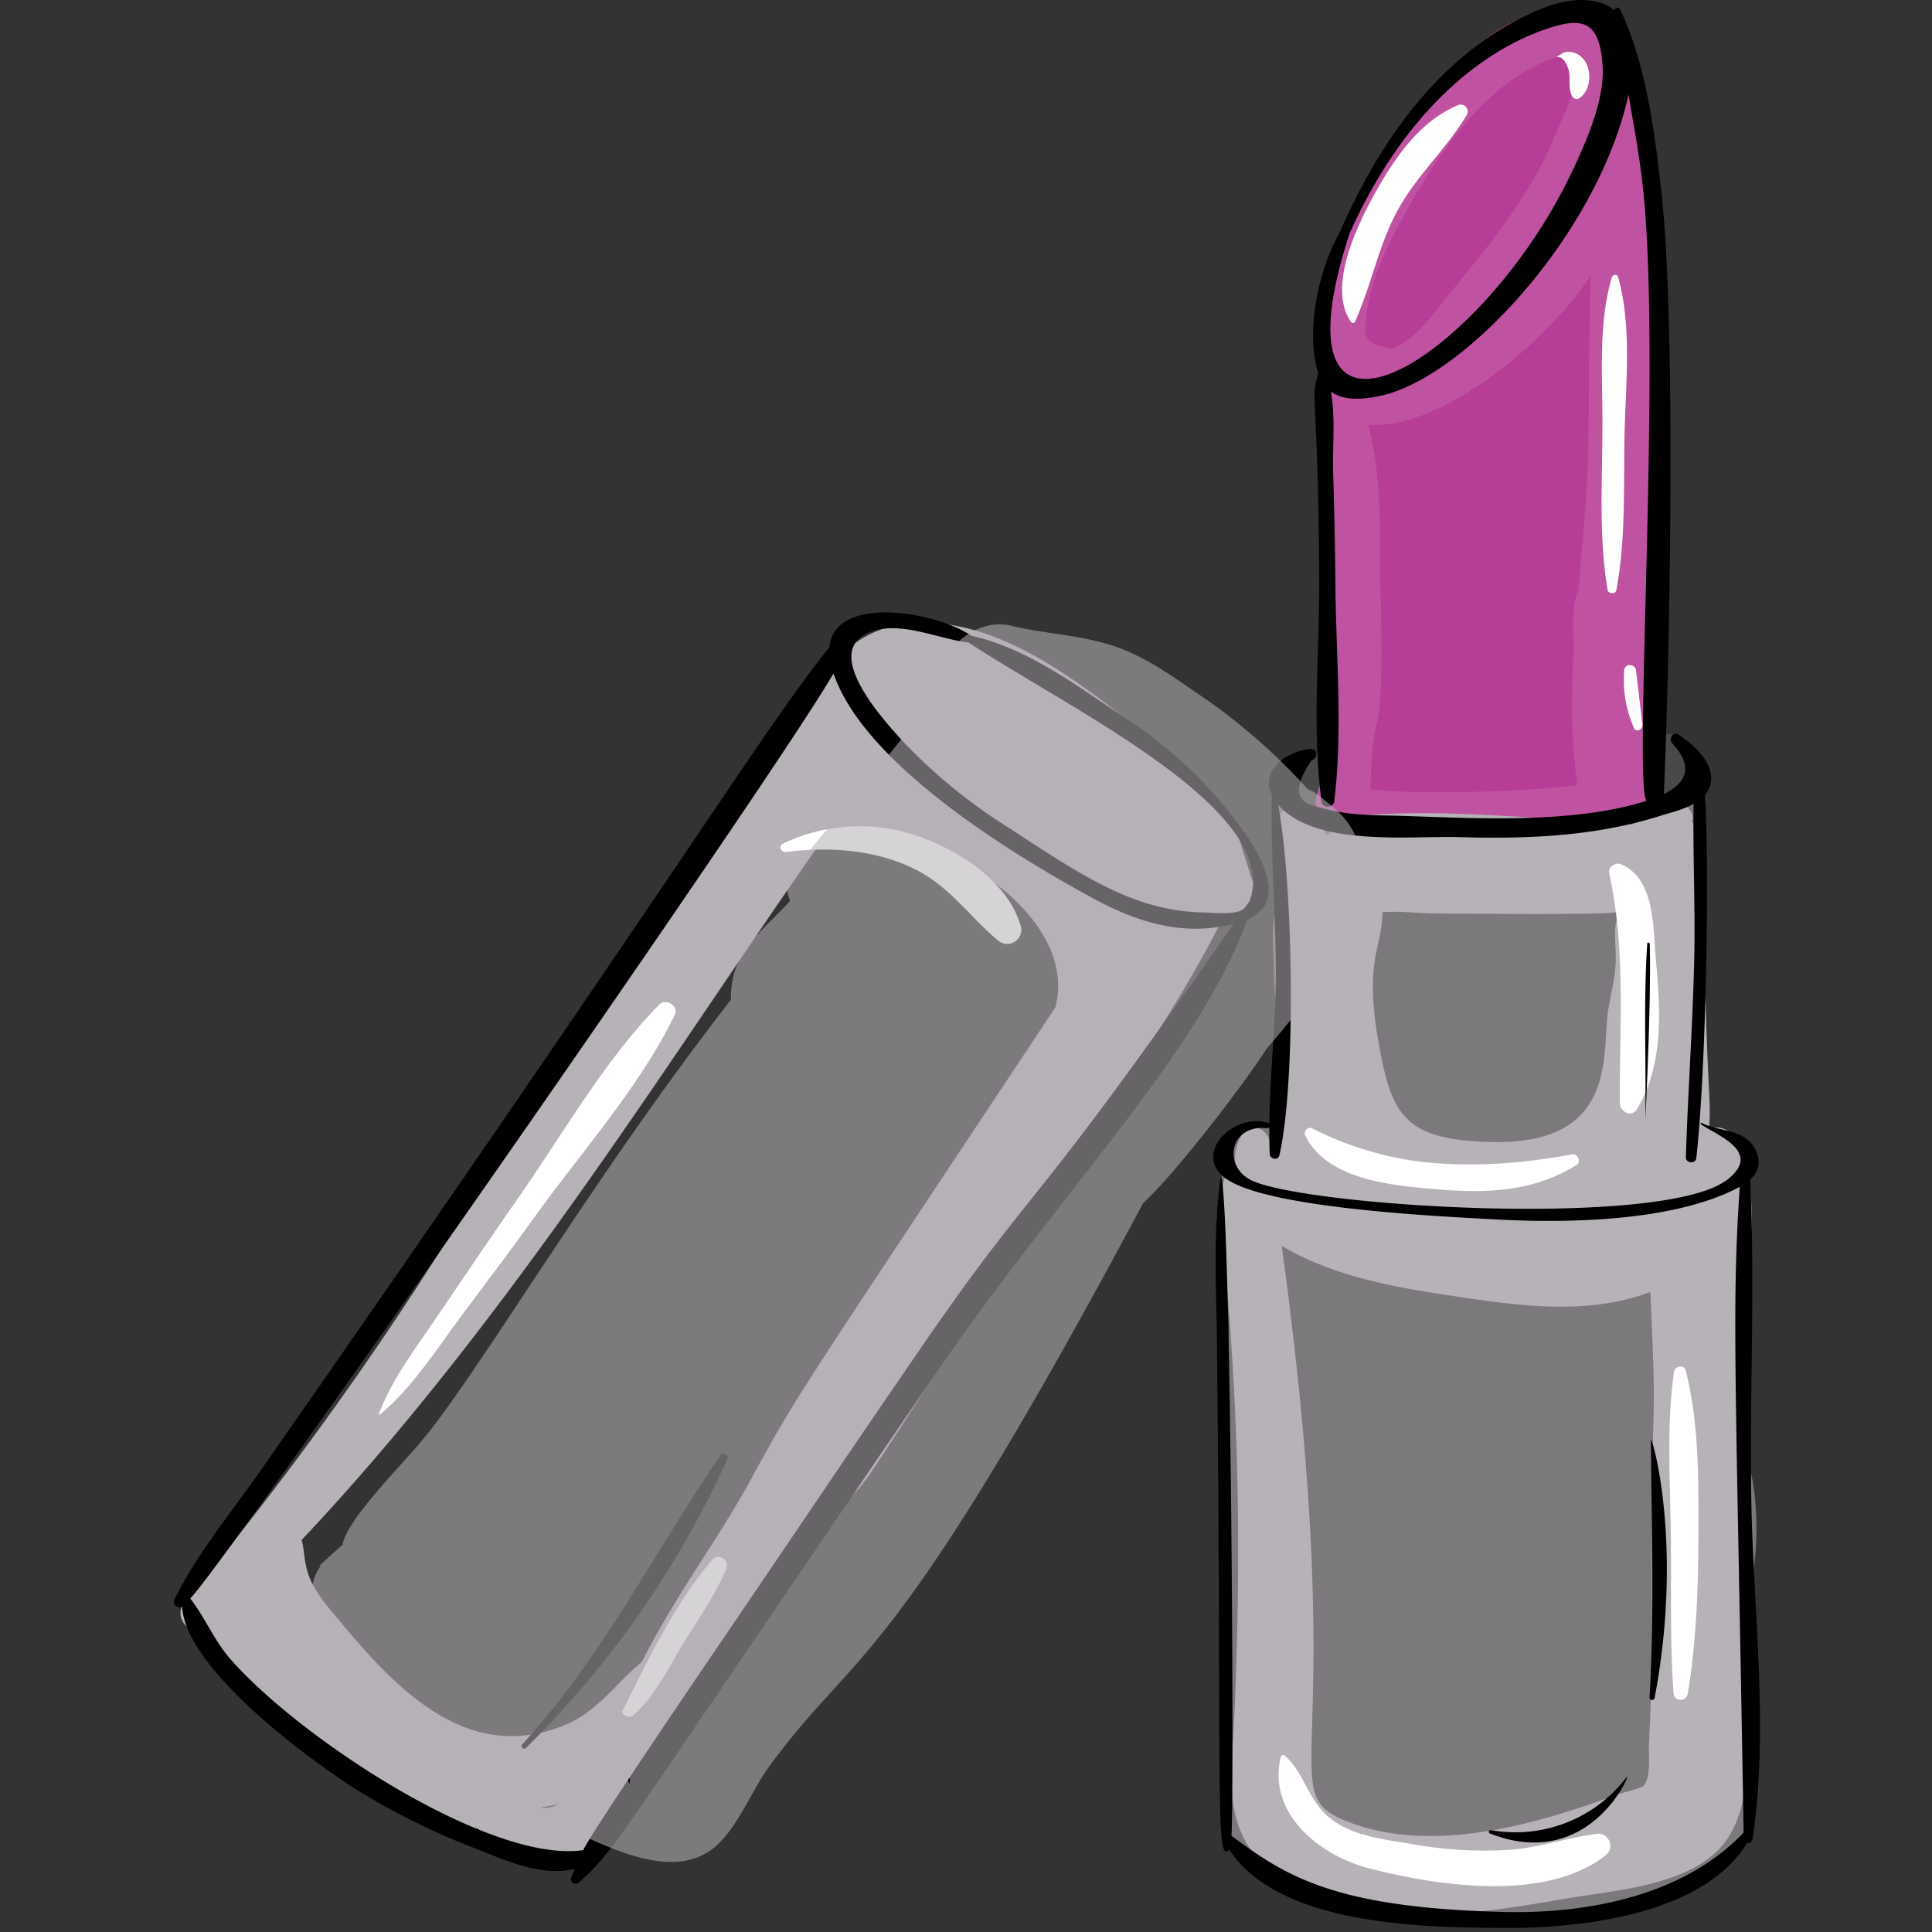
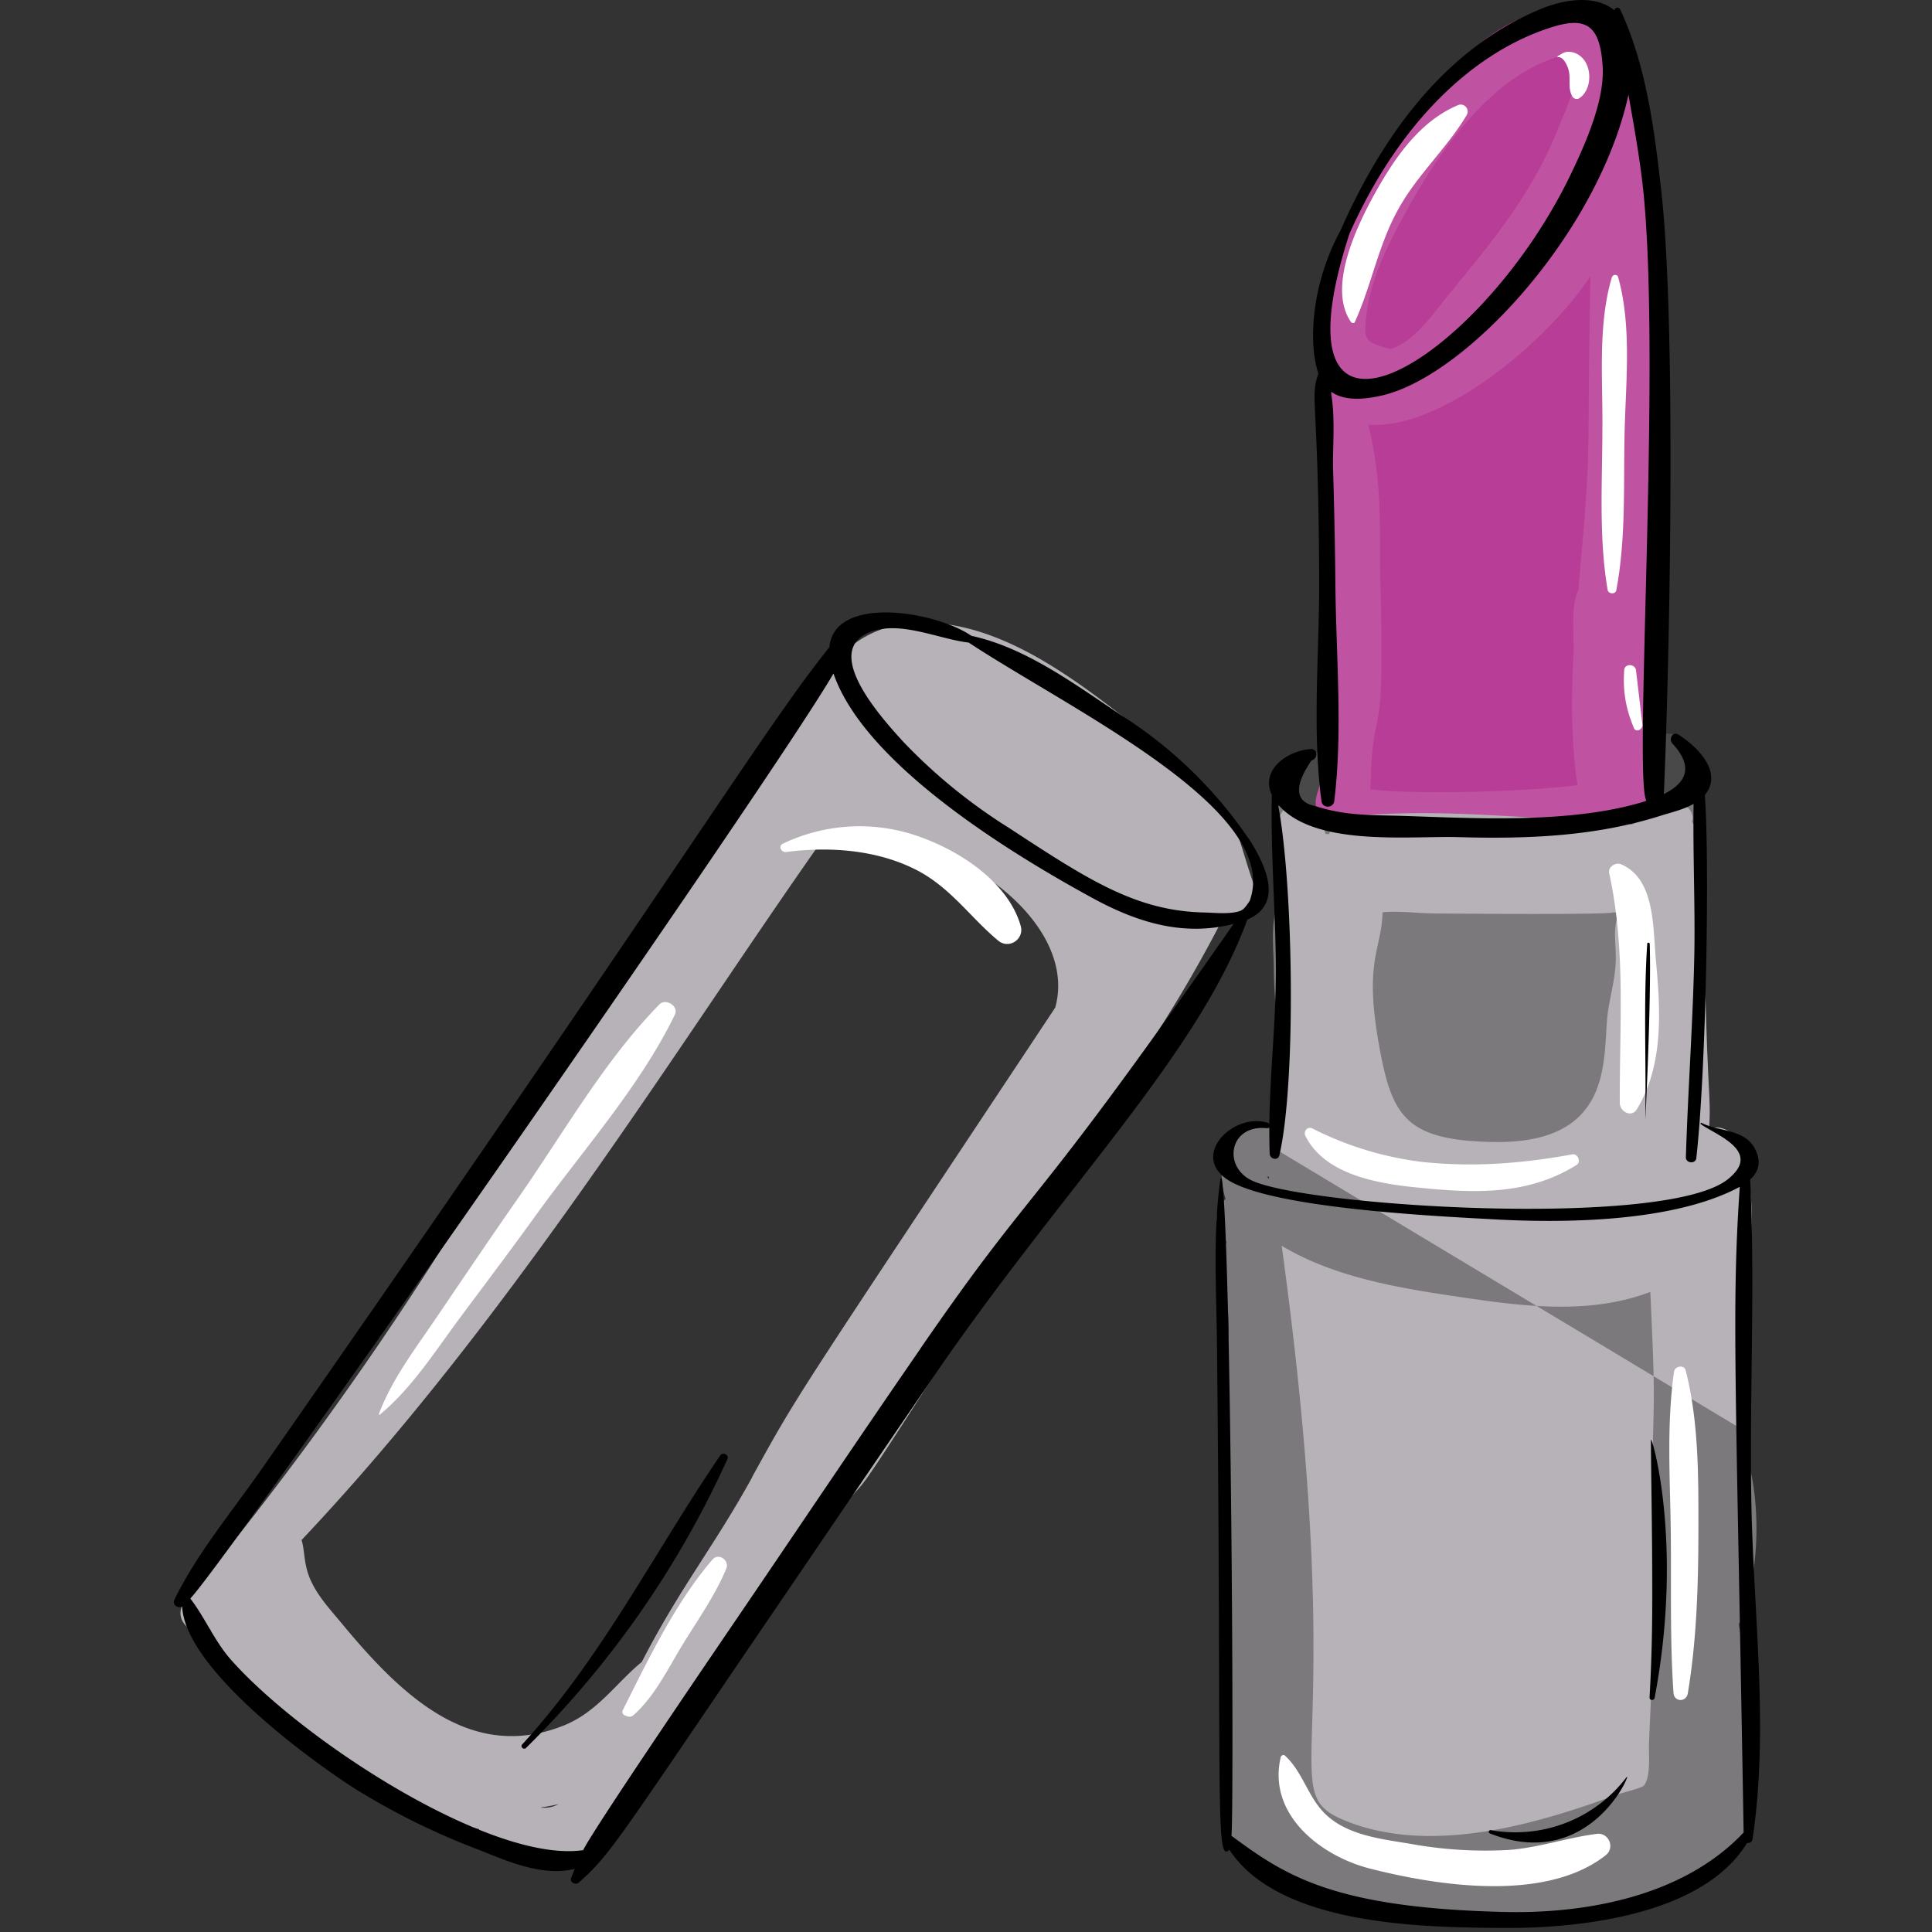
<svg xmlns="http://www.w3.org/2000/svg" width="100px" height="100px" viewBox="0 0 100 100">
  <rect x="0" y="0" width="100" height="100" fill="#333333" stroke="none" />
  <g fill="none" fill-rule="evenodd">
-     <path d="M0 0h100v100H0z" />
    <g fill-rule="nonzero">
      <path fill="#B83D97" d="M85.23 10.73c-.04-.69.03-1.38 0-2.06-.05-1.05-.42-1.99-.2-3.04.2-.9-.32-1.54-.98-1.83-.28-2.43-2.57-3.92-5.19-2.9-2.57 1-4.54 3.55-6.13 5.7-1.98 2.67-3.42 5.39-3.95 8.7-.4.33-.68.8-.71 1.33v.6h-.02c.04 1.1.38 2.1.88 3.06-.7 2.44-.05 5.7-.03 7.88.02 2.12-.03 4.21.06 6.33.1 2.17-.14 4.53-.79 6.6-.49 1.54 1.65 2.59 2.6 1.4.53 0 1.02.02 1.64-.1.75-.14 1.47-.11 2.17-.16h.01c2.22.68 4.52.1 6.79.45 2.82 1.6 5.18-2.08 3.71-4.28l-.02-.71c1.23-3.29-.3-6.65.68-16.07.59-5.71-.38-8.73-.52-10.9Z" />
      <path fill="#FFF" d="M86.96 38.29c-.53-.75-1.64-.02-1.5.76.03.19-.03.35-.17.5.33-1.54.25-3.15.14-4.74.59-.93.57-2.38.7-3.42a6.04 6.04 0 0 0-.82-4.07c.8-6.13.66-7.3.31-13.25-.17-2.95-.28-5.91-.64-8.85-.06-.5-.4-.84-.8-.97.08-.7.05-1.38-.16-1.99-1.5-4.36-11.08-.62-15.43 12.23-.52 1.52-1.01 3.94.2 5.25-.3.7-.28 1.25-.3 2.03-.04 1.05-.25 2.12-.24 3.17 0 1.84.51 3.66.55 5.5.04 1.73-.05 3.44-.02 5.16.03 2.15.25.89.25 4.76-.12-.1-.18-.23-.14-.37.2-.8-.62-1.32-1.22-.86v-.01c-1.38 1.4-.64 2.98.91 3.65 2.4 1.03 6 .45 8.53.34 2.71-.12 5.52.61 8.15-.34 1.97-.72 3.03-2.63 1.7-4.48ZM70.72 16.34c.2-1.9 1.2-3.85 2.12-5.5 1.77-3.2 4.45-6.99 7.98-7.95.72.06.94.4.65 1 .1.77-.51 1.98-.8 2.7-1.28 3.3-3.38 5.86-5.62 8.58-.82 1-1.8 2.49-3.07 2.9-1.4-.37-1.39-.5-1.26-1.73Zm.2 24.52c.04-.44.03-.88.07-1.43.2-3.1.69-.84.45-9.5-.06-2.02.17-4.8-.62-7.95 3.84.3 9.36-4.41 11.5-7.69-.2 10.59.1 8.19-.63 16.29-.32.59-.27 1.77-.23 3.03-.14 2.37-.15 4.73.19 7.03-2.77.35-8.24.5-10.74.22Z" opacity="0.112" />
      <path fill="#B7B2B7" d="M90 84.08c1.53-3.58.84-8.35.09-9.33l.05-.74c.26-.7.1-1.5-.24-2.1 1.15-2.46.06-5.16.02-7.05-.03-1.33.97-2.35-.1-3.63.83-.85.14-2.44-.98-2.67-.62-.4-.82-.49-1.06-.45a.65.65 0 0 0-.13-.07v-.13c.3-.87-.08-1.01-.03-4.55.33-1.7.45-2.1.16-4.82.13-.91.16-1.84.23-2.75.08-1.17.36-2.38-.1-3.45l.04-.61c.02-.5-.58-.65-.87-.3l-.6.48c-1.55-.7-5.05.81-6.32 1.2-.61-.24-1.19-.1-1.83.02a.5.5 0 0 0-.26.13c-1.63-.22-3.33-.19-6.27-.04-.74-.1-1.46-.19-2.18-.15-1.93-.68-2.43-1-2.75-.7l-.22-.57c-.12-.31-.5-.18-.55.08h-.02c0 1.5.1 3.04.28 4.49-.65 1.01-.45 2.46-.43 3.66.02 2 .2 3.7.96 5.5l-.66 2.85c-.26-.03-.3 0-.42.03-.95-.11-1.8-.13-2.25.92-.4.9-.42 1.82-.12 2.73-.5.4-.78 1.53.04 2.2-.41 1.69.26 2.73.08 5.39a206.2 206.2 0 0 0-.33 16.84c.1 7.08-.12 7.05.29 8.18.58 1.6 2.2 2.41 3.92 2.7 1.29.99 3 1.67 4.17 1.85.87.14 1.73.05 2.57-.17 1.92.32 3.77.3 5.51-.02.97.34 2.03.3 3.16.1 2.52-.44 5.12-.98 6.8-3.08 1.6-2 1.3-4.25 1-6.6-.24-1.81-.34-3.6-.65-5.37ZM67.32 43.7l-.04-.14.05.09v.05Zm-1.65 17.33a.8.8 0 0 0-.1-.14l.12.02-.02.12Z" opacity="0.549" />
-       <path fill="#B7B2B7" d="M63.1 47.9a6.06 6.06 0 0 0 1.56-1.15c.29-.3.3-.78.18-1.13-1.14-3.33-.62-3.75-5.4-7.5-2.68-2.1-5.7-4.55-9-5.5-3.35-.95-6.35-.28-8.06 2.88-2.66 4.93-9.78 13.94-19.64 29.32A176.4 176.4 0 0 1 9.6 82.85c-.78.93.37 1.99 1.29 1.48-.05 4.43 9.68 9.42 13.9 10.34.24.99 1.4 1.16 2.5 1.24.6.22 1.19.48 1.85.39 2.1-.27 2.94-2.67 3.98-3.97 6.34-7.96 2.09-2.4 8.07-10.93 6.68-9.53-1.68 3.66 14.07-21.04 1.34-2.1 2.92-4.36 3.15-4.72a68.08 68.08 0 0 0 4.7-7.74ZM28.02 93.57l-.01-.02c.3-.04.6-.1.9-.17-.3.16-.54.2-.89.19Zm10.92-17.12c-1.97 3.58-3.74 5.72-5.72 9.57-1.34 1.1-2.3 2.6-4.06 3.3-4.7 1.86-8.23-1.38-11.42-5.23-.74-.9-1.61-1.78-1.88-2.95-.13-.55-.12-1-.25-1.43C26.55 68.13 35.34 53.7 42.62 43.4c5.47-1.21 13.34 3.86 12 8.75-13.65 20.58-13.22 19.82-15.69 24.3ZM90.23 74.02c-.14-5.89.95-11.62.13-13.14.33-1.8-1.08-2.82-1.9-2.45.1-1.46-.03-1.4-.17-6.33-.09-3.17.1-3.21-.58-5.56.17-.95.12-2.01.04-2.53.32-.48.17-1.04-.18-1.46.22-.6-.54-1.22-1.12-.88-.65.38-1.32.72-2 1.02a2 2 0 0 0-.85-.2c-4.61-.06-9.3-.73-13.9-.2a.97.97 0 0 0-.89.88h-.2c-.2-.65-.38-1.27-1.21-1.38-.35-.04-.81-.18-1.08.3-.8 1.46.32 1.42.31 6.03-.27 1.2-.28 2.6-.17 3.94-.07.83-.16 1.66-.27 2.49-.11.88.06 3.76-.4 4.82l-.08-.08c.1-.8-1.02-1.36-1.45-.53-.3.57-.39 1.07-.31 1.5-1.98.96.9 7.28-.07 28.77-.11 2.5-.59 5.14 1.22 7.16 3.71 4.16 11.1 2.92 15.9 2.09 2.52-.44 6.52-.67 8.23-2.86 1.95-2.5.9-6.84.93-9.69.05-3.9.16-7.8.07-11.7Zm-18.67-26.8c.87-.08 1.81.05 2.68.06 12.03.1 8.32-.13 9.59-.03-.34.62-.22 1.32-.2 2.15.03 1.06-.24 1.9-.4 2.95-.32 2.19.51 6.86-5.92 6.76-4.41-.07-5.2-1.27-5.84-4.52-.95-4.86.04-5.34.09-7.36Zm13.96 37.61c0 1.82-.09 3.62-.17 5.43-.02.54.11 1.69-.26 2.16-.09.12-1.16.39-1.25.42-3.52 1.28-9.54 3.36-14.3 1.36-3.65-1.53.43-3.26-3.2-29.72 2.48 1.49 5.47 2.08 8.34 2.52 3.59.54 7.34 1.16 10.74-.13.4 8.66 0 3 .1 17.96Z" />
+       <path fill="#B7B2B7" d="M63.1 47.9a6.06 6.06 0 0 0 1.56-1.15c.29-.3.3-.78.18-1.13-1.14-3.33-.62-3.75-5.4-7.5-2.68-2.1-5.7-4.55-9-5.5-3.35-.95-6.35-.28-8.06 2.88-2.66 4.93-9.78 13.94-19.64 29.32A176.4 176.4 0 0 1 9.6 82.85c-.78.93.37 1.99 1.29 1.48-.05 4.43 9.68 9.42 13.9 10.34.24.99 1.4 1.16 2.5 1.24.6.22 1.19.48 1.85.39 2.1-.27 2.94-2.67 3.98-3.97 6.34-7.96 2.09-2.4 8.07-10.93 6.68-9.53-1.68 3.66 14.07-21.04 1.34-2.1 2.92-4.36 3.15-4.72a68.08 68.08 0 0 0 4.7-7.74ZM28.02 93.57l-.01-.02c.3-.04.6-.1.9-.17-.3.16-.54.2-.89.19Zm10.92-17.12c-1.97 3.58-3.74 5.72-5.72 9.57-1.34 1.1-2.3 2.6-4.06 3.3-4.7 1.86-8.23-1.38-11.42-5.23-.74-.9-1.61-1.78-1.88-2.95-.13-.55-.12-1-.25-1.43C26.55 68.13 35.34 53.7 42.62 43.4c5.47-1.21 13.34 3.86 12 8.75-13.65 20.58-13.22 19.82-15.69 24.3ZM90.23 74.02c-.14-5.89.95-11.62.13-13.14.33-1.8-1.08-2.82-1.9-2.45.1-1.46-.03-1.4-.17-6.33-.09-3.17.1-3.21-.58-5.56.17-.95.12-2.01.04-2.53.32-.48.17-1.04-.18-1.46.22-.6-.54-1.22-1.12-.88-.65.38-1.32.72-2 1.02a2 2 0 0 0-.85-.2c-4.61-.06-9.3-.73-13.9-.2a.97.97 0 0 0-.89.88h-.2c-.2-.65-.38-1.27-1.21-1.38-.35-.04-.81-.18-1.08.3-.8 1.46.32 1.42.31 6.03-.27 1.2-.28 2.6-.17 3.94-.07.83-.16 1.66-.27 2.49-.11.88.06 3.76-.4 4.82l-.08-.08Zm-18.67-26.8c.87-.08 1.81.05 2.68.06 12.03.1 8.32-.13 9.59-.03-.34.62-.22 1.32-.2 2.15.03 1.06-.24 1.9-.4 2.95-.32 2.19.51 6.86-5.92 6.76-4.41-.07-5.2-1.27-5.84-4.52-.95-4.86.04-5.34.09-7.36Zm13.96 37.61c0 1.82-.09 3.62-.17 5.43-.02.54.11 1.69-.26 2.16-.09.12-1.16.39-1.25.42-3.52 1.28-9.54 3.36-14.3 1.36-3.65-1.53.43-3.26-3.2-29.72 2.48 1.49 5.47 2.08 8.34 2.52 3.59.54 7.34 1.16 10.74-.13.4 8.66 0 3 .1 17.96Z" />
      <path fill="#FFF" d="M70.13 16.66c.87-1.92 1.21-3.99 2.26-5.86.99-1.78 2.5-3.12 3.53-4.85a.36.36 0 0 0-.45-.51c-2.05.86-3.36 2.85-4.4 4.74-.89 1.64-2.36 4.74-1.14 6.49.04.06.17.08.2-.01Zm10.51-13.7c.31-.04.54.53.58.8.06.41-.06.86.17 1.24.07.12.25.16.36.08.63-.42.67-1.54.16-2.07a1 1 0 0 0-.72-.33c-.25 0-.36.12-.56.22-.03.02-.02.06.01.06Zm2.8 11.36c-.74 2.45-.48 5.24-.5 7.77 0 2.81-.2 5.67.27 8.44.04.22.4.25.45.02.48-2.56.38-5.17.42-7.77.04-2.73.42-5.8-.33-8.45-.04-.13-.26-.14-.3 0Zm.63 20.36c-.08 1.08.08 2 .5 3 .11.27.48.06.44-.18l-.33-2.8c-.03-.34-.58-.38-.61-.02ZM19.66 73.22c1.62-1.33 2.86-3.27 4.11-4.96 1.34-1.8 2.7-3.6 4.01-5.42 2.4-3.32 5.36-6.63 7.15-10.32.22-.44-.47-.87-.8-.53-2.87 2.92-5.03 6.77-7.38 10.12-1.37 1.96-2.7 3.94-4.04 5.91-1.1 1.64-2.4 3.3-3.1 5.17 0 .03.02.06.05.03ZM40.69 44.1c2.29-.3 4.81-.11 6.88 1 1.7.93 2.67 2.4 4.1 3.59.57.46 1.36-.09 1.16-.77-.62-2.16-2.93-3.73-4.94-4.5a9.19 9.19 0 0 0-7.37.25c-.26.12-.08.46.17.43Zm-8.35 44.69-.09-.3a.2.2 0 0 0 .1.3l.1.04c.1.04.23.04.32-.04 1.13-.98 1.84-2.5 2.62-3.76.77-1.25 1.63-2.47 2.2-3.83.18-.44-.39-.85-.72-.47-1.94 2.27-3.32 5.17-4.64 7.8-.05.1.02.22.11.26Zm50.95-43.6c.87 3.98.53 7.89.55 11.9 0 .44.6.78.88.33 1.4-2.3 1.23-5.12.99-7.71-.16-1.65-.02-4.2-1.79-4.97-.28-.13-.7.12-.63.46ZM67.57 58.8c1 2 3.74 2.46 5.74 2.66 2.92.3 5.73.44 8.29-1.16.25-.16.07-.6-.22-.55-2.63.48-5.13.67-7.78.39a17.14 17.14 0 0 1-5.67-1.73c-.27-.13-.48.16-.36.4Zm-1.28 32.15c-.7 2.98 2.09 5.13 4.63 5.77 3.53.9 9.1 1.75 12.2-.7.48-.39.15-1.17-.46-1.1-1.53.19-2.98.71-4.53.83a21.6 21.6 0 0 1-5.16-.32c-1.63-.27-3.53-.47-4.64-1.83-.7-.86-.99-1.96-1.81-2.72-.08-.08-.2-.03-.23.07Zm21.07-3.3c.48-2.87.55-5.84.55-8.75 0-2.68 0-5.37-.66-7.97-.08-.31-.56-.22-.6.06-.4 2.78-.2 5.6-.17 8.4.03 2.74-.05 5.5.14 8.23.03.48.66.5.74.03Z" />
      <path fill="#000" d="M64.65 43.44a22.57 22.57 0 0 0-6.54-6.37c-2.41-1.6-4.97-3.54-7.83-4.16-1.87-1.28-7.1-2.14-7.35.59-3.39 4.2-7.53 11.23-29.48 42.67-1.5 2.14-3.27 4.27-4.42 6.62-.13.27.17.48.4.37.15 3.13 6.28 7.71 8.92 9.41a36.94 36.94 0 0 0 6.5 3.2c1.48.6 3.28 1.37 4.9.96l-.19.47c-.08.24.24.39.4.24 1.6-1.42 1.96-2.09 9.26-12.82 3.08-4.52 6.14-9.04 9.23-13.55 6.59-9.6 13.57-16.49 16.11-23.47 1.82-.78 1.06-2.65.1-4.16Zm-19.6-10.73c1.55-.6 3.54.37 5.09.55 5.31 3.5 16.26 8.69 14.54 13.38l-.29.41c-.46.32-1.55.19-2.05.18-3.57-.07-6.1-1.75-10.15-4.4a28.1 28.1 0 0 1-5.44-4.44c-1.03-1.13-4.3-4.69-1.7-5.68Zm2.59 37.1c-3.02 4.37-5.99 8.8-8.98 13.2-1.12 1.65-7.85 11.5-8.48 12.76h-.05c-4.77.64-14.54-5.73-18.2-9.89-.84-.96-1.31-2.14-2.08-3.14 2.15-2.3 30.3-42.68 33.29-47.88 1.61 4.68 9.14 9.3 13.46 11.65 2.32 1.26 4.7 1.97 7.25 1.31-10.97 15.75-9.95 12.9-16.21 21.98Z" />
      <path fill="#000" d="M37.28 75.33c-3.41 5.01-6.12 10.45-10.25 14.96-.12.13.08.3.2.18a49.84 49.84 0 0 0 10.42-14.95c.1-.22-.24-.38-.37-.19Zm53.37 2.42c-.1-5.55.2-11.15-.06-16.7.44-.4.62-.95.2-1.67-.57-.95-1.82-.8-2.72-1.26-.04-.02-.07.04-.03.07.8.57 3.2 1.41 1.39 2.85-3.25 2.59-22.1 1.39-24.7.03-1.44-.75-1.08-2.85.82-2.68.06.01.12-.02.15-.08 0 .47 0 .95.02 1.42.02.27.43.36.5.07.88-3.81.72-14.09-.07-18.16 1.88 2.2 6.74 1.62 9.34 1.69 3.54.1 7.07-.03 10.47-1.11.5-.16 1.17-.31 1.7-.61-.04 2.56.08 5.15.04 7.7-.07 3.54-.33 7.06-.44 10.6 0 .3.5.35.54.04.53-4.73.69-15.61.44-18.8.9-1.08-.18-2.37-1.37-3.13-.29-.18-.51.24-.31.46 1.2 1.29.61 2.1-.44 2.62.3-6.76.65-24.07-.12-31.1-.35-3.16-.78-6.62-2.14-9.51-.06-.14-.3-.12-.29.05-.99-.82-2.57-.58-3.76-.1-5.05 2.07-8.3 6.66-10.43 11.5-1.47 2.69-1.69 5.77-1.14 7.39-.45 1.36 0 1.04.04 10.6.02 3.78-.38 7.8.12 11.54.05.38.61.37.66 0 .45-3.65.09-7.56.06-11.23-.02-1.98-.06-3.95-.12-5.93-.03-1.17.13-2.75-.12-4.05.63.47 1.57.45 2.61.22 4.36-.97 11.23-8.41 12.8-15.58.3 1.73.62 3.46.79 5.21.89 9.29-.55 30.6.15 31.34-3.98 1.26-9.35.87-13 .77-1.44-.03-2.7-.03-4.12-.49-1.08-.21-1.16-1-.23-2.37.35-.08.34-.62-.05-.59-1.33.12-2.58 1.15-2 2.38-.07 3.03.2 6.07.21 9.1 0 2.64-.31 5.3-.34 7.94a.15.15 0 0 0-.1-.08c-1.82-.54-4.06 1.78-1.95 3.02 2.43 1.43 10.87 1.83 13.64 1.98 3.54.2 9.3.18 12.76-1.68-.43 6.3-.2 9.76.2 33.42-3.09 3.28-8.12 4.23-12.49 4.11-8.79-.22-11.26-1.9-14.02-3.94.14-1.38 0-30.88-.5-34.01-.01-.04-.06-.04-.07 0-.4 2.81-.21 5.73-.18 8.57.25 23.43-.11 26.94.64 26.16 2.6 3.96 10.11 4.02 14.16 4.05 3.92.03 10.34-.64 12.64-4.4.12.02.25-.04.28-.2.86-5.68.04-11.73-.06-17.44Zm-9.4-68.62c-4.73 9.73-15.73 16.3-11.4 2.96 2.79-6.24 6.8-9.5 10.37-10.65 1.8-.59 2.59-.23 2.73 1.96.13 1.81-.94 4.16-1.7 5.73Z" />
      <path fill="#000" d="M85.64 87.9c1.54-8.1-.2-13.79-.19-13.36.03 4.47.19 8.86-.07 13.33 0 .15.23.16.26.02ZM84.18 92a7.23 7.23 0 0 1-7 2.73c-.12-.03-.17.13-.06.17 5.26 2.07 7.43-3.42 7.06-2.9Zm1.21-43.14c0-.08-.13-.1-.13 0-.2 3-.05 6.02-.1 9.03-.01.48.32-6.15.23-9.03Z" />
    </g>
-     <path fill="#B7B2B7" fill-rule="nonzero" d="M70.33 43.76c-.37-1.26-1.1-1.84-2.23-2.7a1.22 1.22 0 0 0-.4-.2 31.52 31.52 0 0 0-5.14-4.57c-1.38-.93-2.81-2.02-4.36-2.65-1.93-.78-3.92-.78-5.9-1.26-1.74-.42-3.95 1.3-3.43 3.1-7.97 10.14-8.5 9.6-7.98 11.16-1.69 1.82-3.07 2.64-3.06 5.11-7.27 9.33-13.26 19.68-16.19 23.05-1.25 1.44-3.77 4.02-3.9 5.15-.05.03-.84.75-1.2 1.08l.05.03c-.27.38-.41.78-.44 1.18a2.98 2.98 0 0 0 .48 3.39 38.63 38.63 0 0 0 12.57 8.95c2.28 1 5.87 3 8.04.8 1.05-1.05 1.69-2.73 2.56-3.93 4.66-6.38 6.18-4.48 19.37-29.18 1.8-1.65 5.49-6.54 6.38-7.98a46.2 46.2 0 0 0 3.79-4.97c.2-.31.34-.67.42-1.05 1.5-.82 2.04-3.48.57-4.51ZM32.5 92.1l.1-.06c.01.34-.02.37-.1.06Z" opacity="0.565" />
  </g>
</svg>